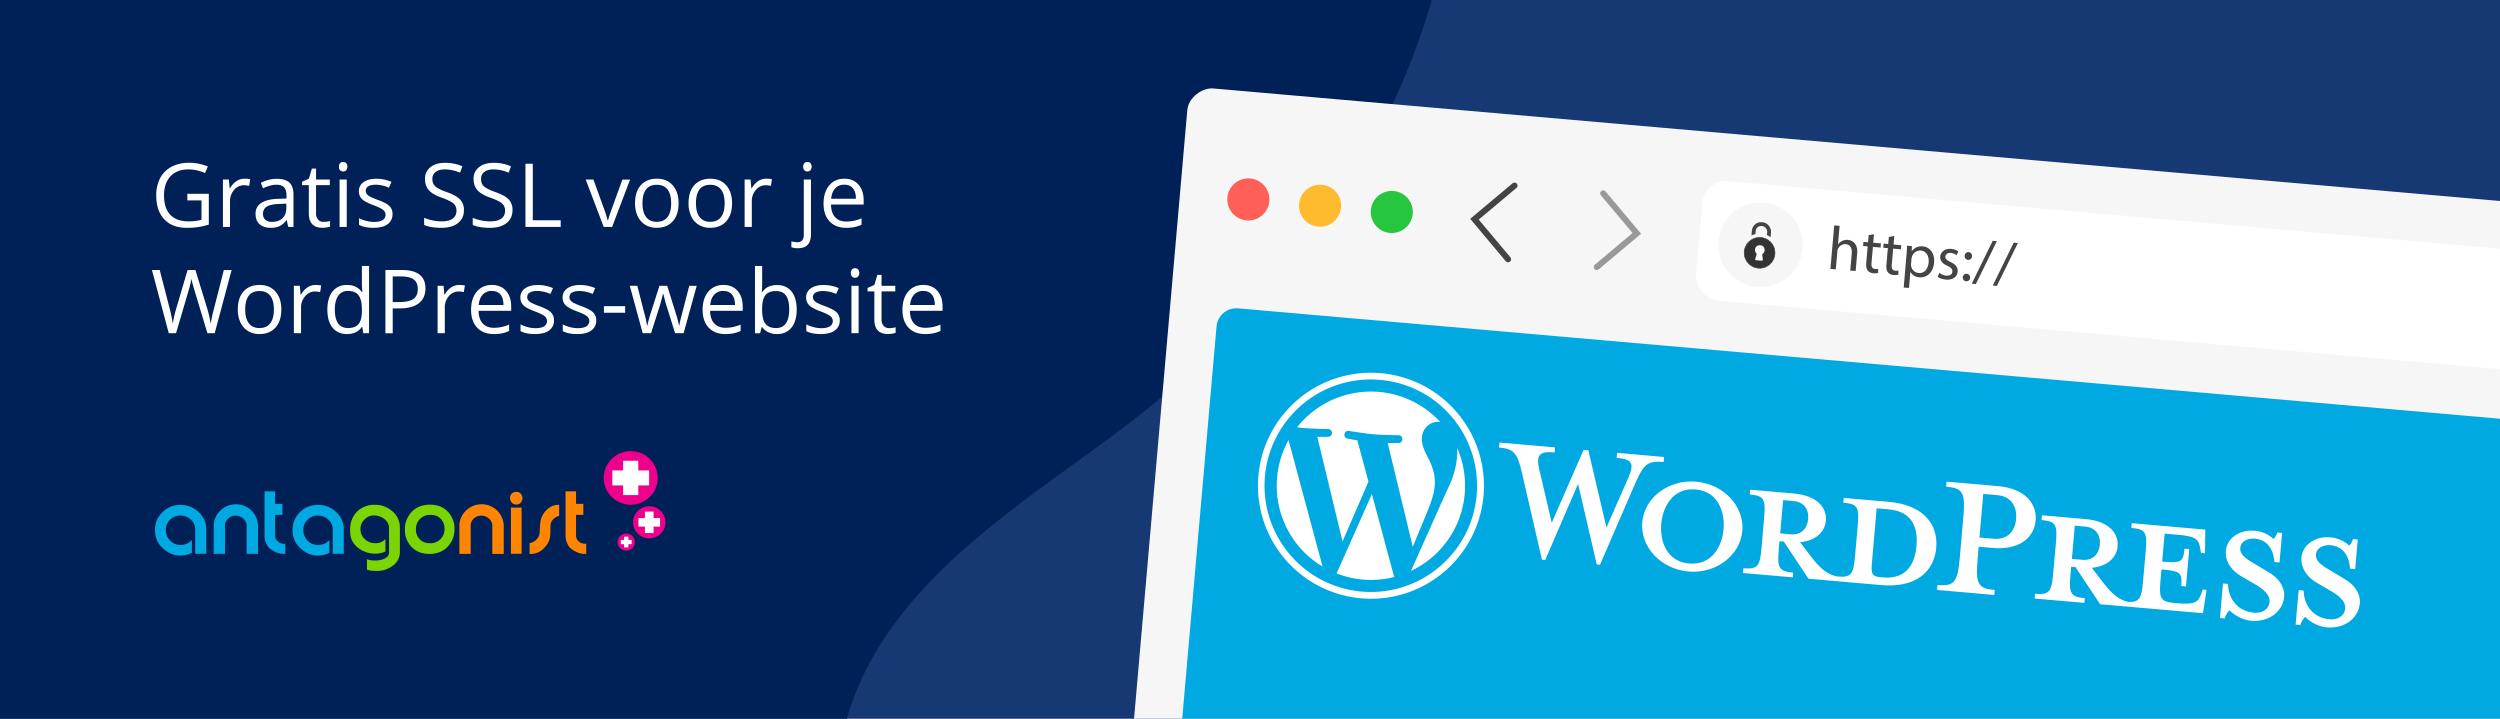
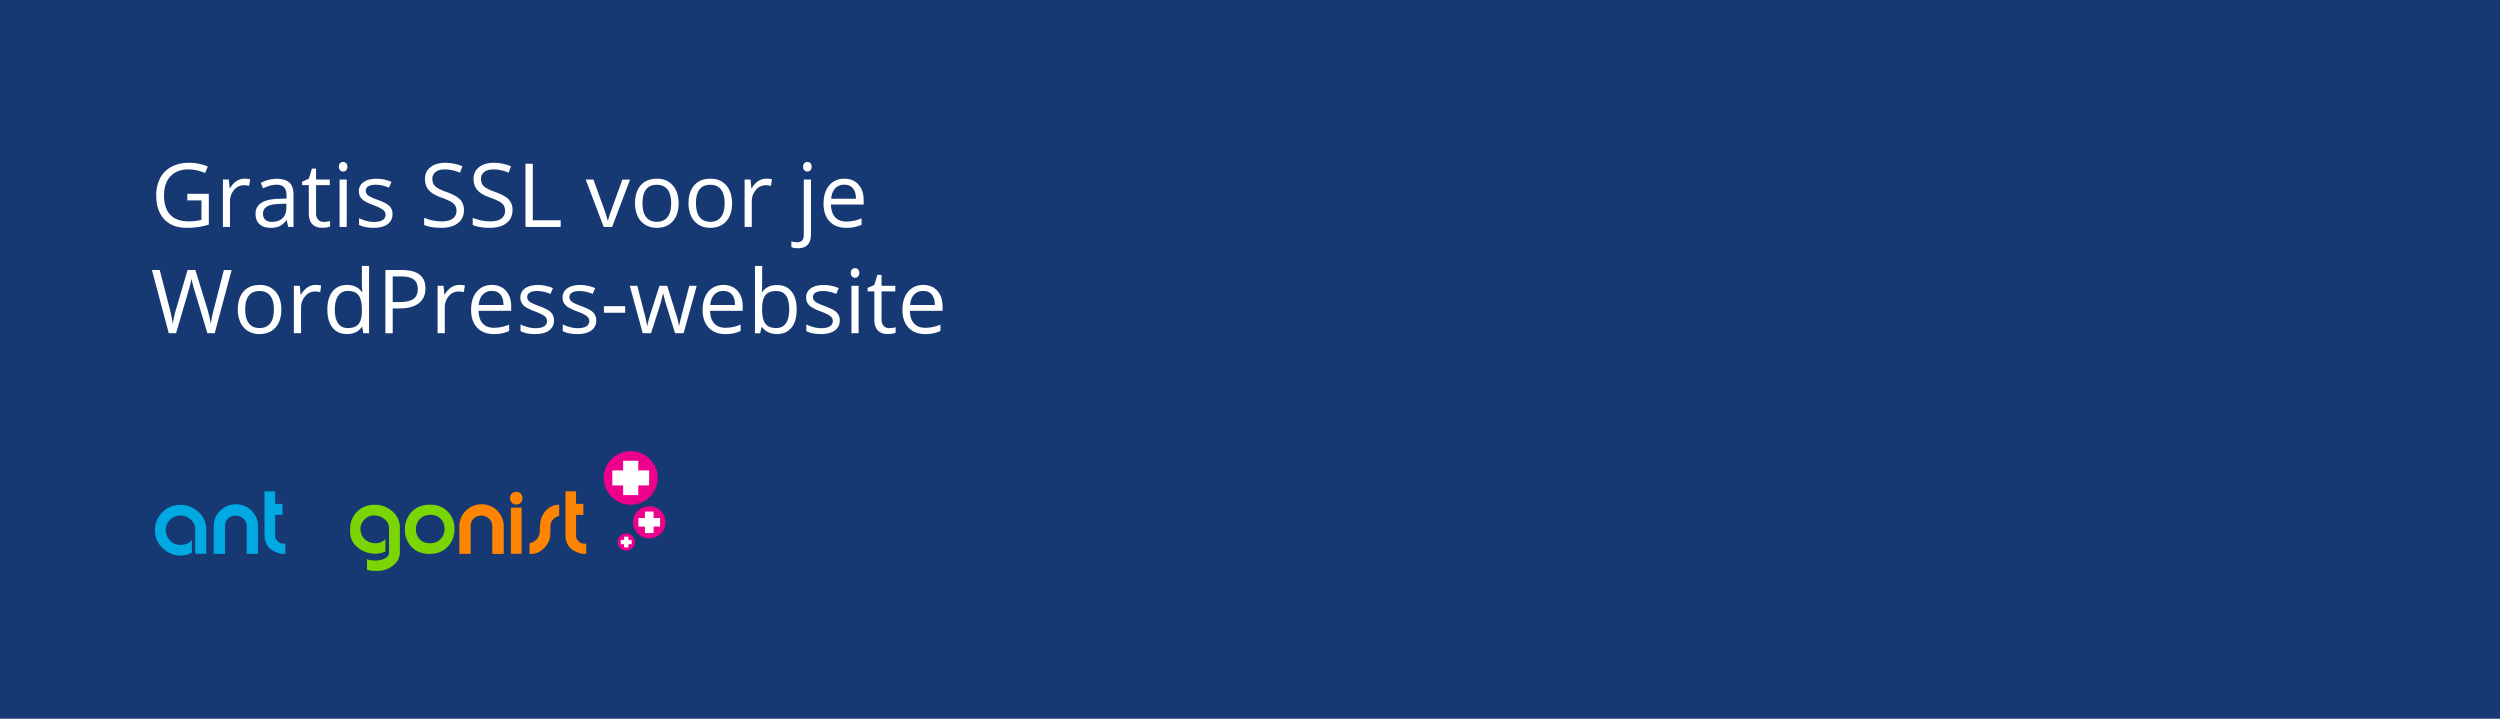
<svg xmlns="http://www.w3.org/2000/svg" viewBox="0 0 2400 690">
  <defs>
    <style>.cls-1,.cls-10,.cls-12,.cls-14,.cls-15{fill:none;}.cls-2{isolation:isolate;}.cls-3{fill:#173973;}.cls-4{clip-path:url(#clip-path);}.cls-5{fill:#002157;fill-rule:evenodd;}.cls-6{mix-blend-mode:multiply;opacity:0.1;}.cls-7{fill:#f6f6f6;}.cls-8{fill:#fff;}.cls-9{fill:#00a9e1;}.cls-10,.cls-11,.cls-15{stroke:#444;}.cls-10,.cls-11,.cls-14,.cls-15{stroke-miterlimit:10;}.cls-10{stroke-width:3.69px;}.cls-11{fill:#333;stroke-width:0.64px;}.cls-12{stroke:#fff;stroke-linejoin:round;stroke-width:1.84px;}.cls-13{fill:#444;}.cls-14{stroke:#999;}.cls-14,.cls-15{stroke-linecap:round;stroke-width:5.83px;}.cls-16{fill:#fe5f57;}.cls-17{fill:#febb2e;}.cls-18{fill:#26c73f;}.cls-19{fill:#ec008c;}.cls-20{fill:#7bd503;}.cls-21{fill:#ff8400;}</style>
    <clipPath id="clip-path">
-       <rect class="cls-1" width="2400" height="690" />
-     </clipPath>
+       </clipPath>
  </defs>
  <g class="cls-2">
    <g id="Laag_1" data-name="Laag 1">
      <rect class="cls-3" width="2400" height="690" />
      <g class="cls-4">
        <path class="cls-5" d="M852.15-542.53c-7.47-514.23-166.74-934.56-379.13-678.12-75.15,90.73-116,266-190.43,359.35-68.49,85.91-153.92,97-233.89,96.42C-113.24-766-301.52-898.2-350.13-484.78-383.24-203.28-192-23.76-238.7,247.28c-14.57,84.66-59.9,147.28-97.12,200.11-92.46,131.22-161.31,244-229.76,430.46C-693.75,1226.77-702.85,1389.33-658,1609c48.6,238.22,230.3,461.82,381.09,350.08,180.9-134,163.77-419.94,365-568,169.86-125,221.57,143,285.27,362.31,120.14,413.65,353.54,397.86,512.48,38.87,51.78-117,140.12-372.53,122.63-539.91-14.12-135.1-109.27-216.6-155.37-308.1C691,622.49,963.34,506.85,1106.2,388.63c136.53-112.95,356.65-345.28,283.94-764.39-25-143.8-198.91-272.5-269-222.37C1022-527.16,855-343.63,852.15-542.53Z" />
        <g class="cls-6">
          <rect x="1794.72" y="-509.25" width="900.13" height="2286.72" rx="23.03" transform="translate(1417.44 2815.09) rotate(-85)" />
        </g>
        <rect class="cls-7" x="1791.52" y="-512.45" width="900.13" height="2286.72" rx="23.03" transform="translate(1417.7 2808.98) rotate(-85)" />
        <rect class="cls-8" x="1627.88" y="247.33" width="1734.85" height="115.17" rx="23.03" transform="translate(36.07 -216.32) rotate(5)" />
        <rect class="cls-9" x="1142.5" y="359.95" width="1529.53" height="553.78" rx="19.12" transform="translate(62.76 -163.81) rotate(5)" />
        <circle class="cls-7" cx="1690.11" cy="234.93" r="40.54" />
        <rect class="cls-10" x="1683.27" y="215.13" width="14.74" height="22.11" rx="6.95" transform="translate(26.15 -146.49) rotate(5)" />
        <circle class="cls-7" cx="1689.2" cy="242.71" r="18.43" />
        <circle class="cls-11" cx="1689.2" cy="242.71" r="14.74" />
        <circle class="cls-8" cx="1689.44" cy="239.95" r="3.69" />
        <polygon class="cls-8" points="1691.39 249.37 1685.88 248.89 1688.52 239.87 1690.36 240.03 1691.39 249.37" />
        <circle class="cls-12" cx="1689.44" cy="239.95" r="3.69" />
        <polygon class="cls-12" points="1691.39 249.37 1685.88 248.89 1688.52 239.87 1690.36 240.03 1691.39 249.37" />
        <path class="cls-13" d="M1760.86,216.38l5.18.45-1.56,17.76h.12a9.61,9.61,0,0,1,4-3.32,10.68,10.68,0,0,1,5.42-1c3.82.33,9.73,3.22,8.87,13l-1.48,16.93-5.17-.45,1.43-16.34c.4-4.59-1-8.62-5.85-9a7.47,7.47,0,0,0-7.39,4.57,6.27,6.27,0,0,0-.56,2.44l-1.51,17.17-5.17-.46Z" />
        <path class="cls-13" d="M1799,224.87l-.71,8.18,7.41.64-.35,3.94L1798,237l-1.34,15.34c-.31,3.53.52,5.62,3.4,5.87a11.48,11.48,0,0,0,3-.09L1803,262a12.67,12.67,0,0,1-4.64.3,7.18,7.18,0,0,1-5.4-2.66c-1.34-1.66-1.64-4.23-1.35-7.58l1.36-15.53-4.41-.38.34-3.94,4.41.38.6-6.82Z" />
        <path class="cls-13" d="M1818.51,226.58l-.72,8.17,7.41.65-.35,3.94-7.4-.65L1816.1,254c-.31,3.53.52,5.62,3.4,5.87a11.48,11.48,0,0,0,3-.09l-.1,3.9a12.69,12.69,0,0,1-4.65.31,7.21,7.21,0,0,1-5.4-2.67c-1.33-1.66-1.64-4.23-1.35-7.58l1.36-15.52-4.41-.39.34-3.94,4.41.39.6-6.82Z" />
        <path class="cls-13" d="M1830.21,245.2c.32-3.65.45-6.6.57-9.31l4.65.4-.19,4.9h.11a11.26,11.26,0,0,1,10.6-4.64c6.88.6,11.55,6.88,10.79,15.52-.9,10.23-7.57,14.74-14.27,14.16a10,10,0,0,1-8.37-5.24H1834l-1.35,15.46-5.12-.44Zm4.45,8a11.56,11.56,0,0,0,0,2.14,8,8,0,0,0,7.23,6.73c5.47.48,9-3.71,9.6-10.24.5-5.7-2.07-10.84-7.54-11.32a8.29,8.29,0,0,0-8.38,5.72,8.43,8.43,0,0,0-.53,2.09Z" />
        <path class="cls-13" d="M1861.74,261.94a13.6,13.6,0,0,0,6.64,2.65c3.76.33,5.69-1.4,5.9-3.75s-1.14-3.95-4.83-5.69c-5-2.27-7.12-5.31-6.83-8.72.41-4.58,4.44-8,10.55-7.49a14.39,14.39,0,0,1,6.85,2.38l-1.63,3.65a11.1,11.1,0,0,0-5.67-2.16c-3.06-.26-4.92,1.35-5.11,3.47-.2,2.35,1.41,3.56,5,5.29,4.78,2.32,7.09,5,6.72,9.24-.44,5-4.63,8.19-11.39,7.59a16.29,16.29,0,0,1-7.83-2.64Z" />
        <path class="cls-13" d="M1886.11,245.47a3.49,3.49,0,0,1,3.85-3.4c2.06.18,3.28,1.83,3.15,4a3.52,3.52,0,1,1-7-.61Zm-1.81,20.75a3.49,3.49,0,0,1,3.85-3.39c2.06.18,3.27,1.82,3.14,4a3.51,3.51,0,1,1-7-.61Z" />
        <path class="cls-13" d="M1892.88,272.36,1913,231.17l4,.35-20.19,41.19Z" />
        <path class="cls-13" d="M1913.05,274.13l20.13-41.19,4,.35L1917,274.47Z" />
        <polyline class="cls-14" points="1539.1 185.64 1571.35 224.07 1532.92 256.32" />
        <polyline class="cls-15" points="1453.92 178.19 1415.49 210.44 1447.74 248.87" />
        <circle class="cls-16" cx="1198.43" cy="191.45" r="20.2" />
        <circle class="cls-17" cx="1267.26" cy="197.47" r="20.2" />
        <circle class="cls-18" cx="1336.1" cy="203.49" r="20.2" />
        <g id="Logotype">
          <g id="Wordmark">
            <path class="cls-8" d="M1813,481.72,1770,478l-.4,4.56c13.45,1.18,15.36,4.25,13.87,21.3l-2.69,30.74c-1.5,17.06-3.93,20-17.38,18.81-10.2-2.34-16.68-8.48-25.36-19.88l-10-13c15.12-1.34,23.87-10,24.79-20.58,1.16-13.21-9.25-24.28-30.38-26.13l-42.27-3.7-.4,4.56c13.44,1.18,15.35,4.25,13.86,21.3L1691,526.71c-1.49,17-3.92,20-17.37,18.8l-.4,4.57,47.79,4.18.4-4.56c-13.45-1.18-15.34-4.49-13.84-21.54l.75-8.65,4.08.36,23.74,35.71,69.89,6.11c34.35,3,50.83-13.94,52.75-35.8S1847.36,484.72,1813,481.72ZM1709,512.06l2.8-31.94,9.84.86c10.81.95,15,8.81,14.21,17.46-.74,8.4-6.19,15.43-17,14.48Zm98.44,42.25-1.69-.14c-8.64-.76-9.65-3-8.69-14.07l4.56-52.12,11.53,1c25,2.18,27.94,20.83,26.7,35C1838.52,538.65,1832.36,556.5,1807.39,554.31Z" />
            <path class="cls-8" d="M1542.22,506.43l20.86-47.55c6-13.75,4.24-18-11.13-19.36l.42-4.81,45.15,4-.42,4.81c-15.13-1.33-19,2-26.59,19L1536,542.18l-3.12-.27-17.93-77.32-31.55,73-3.12-.27-19.47-84.47c-4.23-18-7.76-22-21.69-23.2l.42-4.8,53.32,4.66-.42,4.81c-14.18-1.24-18.31,1.78-14.57,17.11l11.8,50.41,30.57-69.93,4.56.4Z" />
            <path class="cls-8" d="M1620.81,548.64c-26.42-2.31-46.33-23.66-44.25-47.44,2.06-23.53,25.37-41.1,51.79-38.79s46.33,23.66,44.28,47.2C1670.55,533.39,1647.23,551,1620.81,548.64Zm6.89-78.78c-22.09-1.93-31.52,17.33-32.89,32.94-1.39,15.85,4.58,36.22,26.67,38.15,22.34,2,31.75-17.06,33.13-32.92C1656,492.42,1650,471.82,1627.7,469.86Z" />
            <path class="cls-8" d="M1915,566.39l-.42,4.8-55-4.81.42-4.8c16.09,1.41,19.33-2.42,21.43-26.44l3.36-38.43c2.1-24-.44-28.11-16.53-29.52l.42-4.8,49.71,4.34c24.74,2.17,37.32,16.1,35.83,33.15-1.45,16.57-16.28,28.34-41,26.18l-13.69-1.2-1,11.77C1896.37,560.65,1898.9,565,1915,566.39Zm2.63-91-13.68-1.2L1900.28,516l13.69,1.2c13.45,1.18,20.51-7.64,21.5-18.93C1936.48,486.71,1931.08,476.56,1917.62,475.38Z" />
            <path class="cls-8" d="M2114.68,566l-1.58,4.22c-2.85,7.74-5.75,10.39-22.8,8.9l-3.36-.3c-12.49-1.09-14.4-4.16-12.91-21.21l1-11c18.73,1.64,20,3.44,18.93,15.93l4.57.4,3.13-35.78-4.57-.4c-1.09,12.49-2.68,14-21.41,12.4l2.35-26.9,13.21,1.16c17.06,1.49,19.44,4.6,20.91,12.72l.81,4.67,3.84.33.29-22.72-70.61-6.18-.4,4.56c13.45,1.18,15.36,4.25,13.87,21.31l-2.69,30.74c-1.37,15.6-3.55,19.37-14.2,19-9.94-2.42-16.38-8.52-24.94-19.76l-10-13c15.13-1.34,23.87-10,24.8-20.58,1.15-13.21-9.25-24.28-30.39-26.13l-42.27-3.7-.4,4.56c13.45,1.18,15.36,4.25,13.87,21.3L1971,551.21c-1.49,17-3.93,20-17.38,18.8l-.39,4.57,47.79,4.18.4-4.56c-13.45-1.18-15.34-4.49-13.85-21.54l.76-8.65,4.08.36,23.74,35.71,98.71,8.64,3.41-22.45ZM1989,536.56l2.8-31.94,9.84.86c10.81.95,15,8.81,14.21,17.46-.74,8.4-6.2,15.43-17,14.48Z" />
            <path class="cls-8" d="M2161.19,595.92c-9.61-.84-17.58-6.62-20.9-10.06a17.27,17.27,0,0,0-4.56,7.83l-4.56-.4,2.9-33.14,4.8.42c.53,16,10.76,26.35,24.93,27.59,7.69.67,14.31-3.11,14.94-10.31.55-6.24-4.56-11.53-14-17l-13.13-7.68c-9.21-5.41-15.72-14-14.79-24.53,1-11.53,12.68-20.43,27.57-19.12a30.15,30.15,0,0,1,18.18,7.88c1.29-.86,2.72-3.4,3.69-6.21l4.57.39L2188.35,540l-5-.44c-.69-11.44-6.12-21.35-18.84-22.47-6.73-.58-13.31,2.71-13.84,8.72-.54,6.24,4.21,10,15.27,16.34l12.64,7.64c11,6.53,14.84,15.82,14.21,23C2191.41,587.91,2177.28,597.32,2161.19,595.92Z" />
            <path class="cls-8" d="M2233.81,602.27c-9.61-.84-17.57-6.62-20.9-10.06a17.27,17.27,0,0,0-4.56,7.83l-4.56-.4,2.9-33.14,4.8.42c.54,16,10.76,26.35,24.93,27.59,7.69.67,14.31-3.1,14.94-10.31.55-6.24-4.56-11.53-14-17l-13.13-7.68c-9.2-5.41-15.71-14-14.79-24.53,1-11.53,12.68-20.43,27.57-19.13a30.18,30.18,0,0,1,18.19,7.88c1.28-.85,2.71-3.39,3.68-6.21l4.57.4L2261,546.32l-5-.44c-.69-11.44-6.11-21.35-18.84-22.46-6.73-.59-13.31,2.71-13.83,8.71-.55,6.24,4.2,10,15.27,16.34l12.64,7.64c11,6.53,14.83,15.82,14.2,23C2264,594.27,2249.9,603.68,2233.81,602.27Z" />
          </g>
          <g id="W_Mark" data-name="W Mark">
            <path class="cls-8" d="M1325,364.72A101.6,101.6,0,0,1,1380.23,387a102.86,102.86,0,0,1,25,29.86,102.16,102.16,0,0,1,.94,97.16,102.35,102.35,0,0,1-58.81,49.34,101.94,101.94,0,0,1-109.47-31.52,102,102,0,0,1-19-34.2,101.92,101.92,0,0,1,17.79-95.53,103.42,103.42,0,0,1,13.73-13.95A101.63,101.63,0,0,1,1325,364.72m.57-6.49a108.49,108.49,0,1,0,98.62,117.54,108.5,108.5,0,0,0-98.62-117.54Z" />
            <path class="cls-8" d="M1226,458.43a90.45,90.45,0,0,0,43.68,85.5L1237,422.46A90.11,90.11,0,0,0,1226,458.43Zm151.27,8.66c1-11.14-2.35-19.19-5.25-25.49-3.92-7.82-7.65-14.48-7-21.9.72-8.28,7.68-15.43,16.52-14.66.4,0,.78.12,1.16.17a90.39,90.39,0,0,0-137.55,5.05c2.1.25,4.09.47,5.78.61,9.42.83,24.11,1,24.11,1,4.88.14,4.83,7.32-.08,7.47,0,0-4.93.15-10.38,0l24.26,100.42,24.89-57.38-10.67-39.68c-4.83-.71-9.37-1.68-9.37-1.68-4.83-.71-3.61-8.08,1.22-7.37,0,0,14.77,2.44,23.62,3.22,9.42.82,24.11.95,24.11.95,4.88.14,4.82,7.33-.08,7.48,0,0-4.93.14-10.38-.05l24.08,99.66,11.87-28.63C1373.37,483.7,1376.59,474.79,1377.26,467.09ZM1317,474.33l-33.89,76.15a90.39,90.39,0,0,0,55.48,3.41,7.55,7.55,0,0,1-.54-1.3ZM1398.88,430a70.39,70.39,0,0,1-.21,9.31c-.8,9.14-3.41,19.26-9.67,31.66l-34.47,77.13A90.42,90.42,0,0,0,1398.88,430Z" />
          </g>
        </g>
      </g>
    </g>
    <g id="Laag_3" data-name="Laag 3">
      <path class="cls-8" d="M179.84,186.08h20.62v29.51a66,66,0,0,1-9.79,2.32,74.07,74.07,0,0,1-11.54.79q-13.78,0-21.46-8.2t-7.68-23a34.74,34.74,0,0,1,3.8-16.58,25.68,25.68,0,0,1,10.94-10.87,35.34,35.34,0,0,1,16.72-3.76,45.71,45.71,0,0,1,18.1,3.57l-2.74,6.23A40.34,40.34,0,0,0,181,162.63q-11.08,0-17.31,6.6t-6.22,18.3q0,12.28,6,18.64t17.62,6.35a52.26,52.26,0,0,0,12.33-1.46V192.39H179.84Z" />
      <path class="cls-8" d="M234.75,171.55a27,27,0,0,1,5.43.5l-1,6.39a23.76,23.76,0,0,0-5-.62,12.1,12.1,0,0,0-9.44,4.48,16.33,16.33,0,0,0-3.93,11.17v24.4H214V172.38h5.69l.79,8.43h.33a20,20,0,0,1,6.1-6.85A13.79,13.79,0,0,1,234.75,171.55Z" />
      <path class="cls-8" d="M276.66,217.87l-1.37-6.47H275a19.18,19.18,0,0,1-6.78,5.79,20.71,20.71,0,0,1-8.45,1.51q-6.77,0-10.6-3.49t-3.84-9.91q0-13.78,22-14.45l7.72-.25v-2.82c0-3.57-.77-6.2-2.31-7.91s-4-2.55-7.36-2.55c-3.8,0-8.08,1.16-12.87,3.49l-2.12-5.27a32.66,32.66,0,0,1,7.37-2.87,32,32,0,0,1,8-1q8.13,0,12.06,3.61t3.92,11.58v31ZM261.1,213q6.43,0,10.11-3.53t3.67-9.88V195.5l-6.89.29c-5.48.19-9.43,1.05-11.85,2.55a7.71,7.71,0,0,0-3.63,7,7.08,7.08,0,0,0,2.26,5.68A9.35,9.35,0,0,0,261.1,213Z" />
      <path class="cls-8" d="M310.66,213a22.42,22.42,0,0,0,3.52-.27,23.27,23.27,0,0,0,2.7-.56v5.27a12.74,12.74,0,0,1-3.3.89,25.35,25.35,0,0,1-3.92.35q-13.2,0-13.2-13.9V177.74H290v-3.32l6.51-2.87,2.91-9.71h4v10.54h13.2v5.36h-13.2v26.77a9.22,9.22,0,0,0,1.95,6.31A6.82,6.82,0,0,0,310.66,213Z" />
      <path class="cls-8" d="M325.39,160.06a4.6,4.6,0,0,1,1.16-3.47,4.1,4.1,0,0,1,2.91-1.1,4,4,0,0,1,2.86,1.12,5.57,5.57,0,0,1,0,6.91,4.22,4.22,0,0,1-5.77,0A4.66,4.66,0,0,1,325.39,160.06Zm7.47,57.81H326V172.38h6.89Z" />
      <path class="cls-8" d="M376.81,205.46a11.4,11.4,0,0,1-4.73,9.8q-4.72,3.44-13.28,3.44-9,0-14.11-2.86v-6.39a34.86,34.86,0,0,0,7,2.61,29.28,29.28,0,0,0,7.25,1q5.38,0,8.3-1.73a5.93,5.93,0,0,0,.6-9.79q-2.31-1.89-9-4.46a49.15,49.15,0,0,1-9-4.13,12.28,12.28,0,0,1-4-4,10.45,10.45,0,0,1-1.31-5.35,10.2,10.2,0,0,1,4.53-8.78q4.52-3.21,12.41-3.22a36.35,36.35,0,0,1,14.36,3l-2.45,5.6A33,33,0,0,0,361,177.32c-3.26,0-5.73.51-7.39,1.54a4.74,4.74,0,0,0-2.49,4.23,5.08,5.08,0,0,0,.94,3.11,9,9,0,0,0,3,2.45,64.71,64.71,0,0,0,8,3.36q8.1,3,10.94,5.94A10.45,10.45,0,0,1,376.81,205.46Z" />
      <path class="cls-8" d="M445.38,201.73q0,8-5.81,12.49T423.8,218.7q-10.8,0-16.61-2.78v-6.81A45.13,45.13,0,0,0,424,212.52q7.06,0,10.63-2.68a8.78,8.78,0,0,0,3.57-7.45,9.54,9.54,0,0,0-1.27-5.17,11.67,11.67,0,0,0-4.23-3.71,58.9,58.9,0,0,0-9-3.86q-8.46-3-12.1-7.18T408,171.64a13.49,13.49,0,0,1,5.27-11.17q5.28-4.16,13.95-4.15a41.14,41.14,0,0,1,16.64,3.32l-2.2,6.14A37.67,37.67,0,0,0,427,162.63q-5.59,0-8.75,2.41a7.91,7.91,0,0,0-3.16,6.68,10.33,10.33,0,0,0,1.16,5.17,11,11,0,0,0,3.93,3.69,48.31,48.31,0,0,0,8.44,3.71q9.56,3.41,13.14,7.31A14.39,14.39,0,0,1,445.38,201.73Z" />
      <path class="cls-8" d="M492,201.73q0,8-5.81,12.49t-15.77,4.48q-10.8,0-16.61-2.78v-6.81a45.13,45.13,0,0,0,16.86,3.41q7.05,0,10.62-2.68a8.78,8.78,0,0,0,3.57-7.45,9.54,9.54,0,0,0-1.27-5.17,11.67,11.67,0,0,0-4.23-3.71,58.9,58.9,0,0,0-9-3.86q-8.46-3-12.1-7.18t-3.63-10.83a13.49,13.49,0,0,1,5.27-11.17q5.28-4.16,14-4.15a41.14,41.14,0,0,1,16.64,3.32l-2.2,6.14a37.63,37.63,0,0,0-14.61-3.15q-5.6,0-8.75,2.41a7.91,7.91,0,0,0-3.16,6.68,10.33,10.33,0,0,0,1.16,5.17,11,11,0,0,0,3.93,3.69,48.31,48.31,0,0,0,8.44,3.71q9.56,3.41,13.14,7.31A14.39,14.39,0,0,1,492,201.73Z" />
      <path class="cls-8" d="M504.44,217.87V157.19h7.05v54.29h26.77v6.39Z" />
      <path class="cls-8" d="M579.56,217.87l-17.27-45.49h7.39l9.8,27a128.69,128.69,0,0,1,3.9,12.29h.33a90.85,90.85,0,0,1,2.89-9.11q2.42-6.91,10.89-30.16h7.39l-17.27,45.49Z" />
      <path class="cls-8" d="M651.45,195.09q0,11.11-5.61,17.37t-15.48,6.24a20.47,20.47,0,0,1-10.83-2.86,18.91,18.91,0,0,1-7.31-8.22,28.72,28.72,0,0,1-2.57-12.53q0-11.13,5.56-17.33t15.44-6.21q9.55,0,15.17,6.35T651.45,195.09Zm-34.66,0q0,8.72,3.49,13.28t10.25,4.56q6.76,0,10.27-4.54t3.51-13.3q0-8.68-3.51-13.18t-10.36-4.51q-6.77,0-10.21,4.45T616.79,195.09Z" />
      <path class="cls-8" d="M702.79,195.09q0,11.11-5.61,17.37T681.7,218.7a20.47,20.47,0,0,1-10.83-2.86,18.91,18.91,0,0,1-7.31-8.22A28.72,28.72,0,0,1,661,195.09q0-11.13,5.56-17.33T682,171.55q9.56,0,15.17,6.35T702.79,195.09Zm-34.66,0q0,8.72,3.49,13.28t10.25,4.56q6.76,0,10.27-4.54t3.51-13.3q0-8.68-3.51-13.18t-10.36-4.51q-6.76,0-10.21,4.45T668.13,195.09Z" />
      <path class="cls-8" d="M735.62,171.55a27.06,27.06,0,0,1,5.43.5l-.95,6.39a23.76,23.76,0,0,0-5-.62,12.14,12.14,0,0,0-9.45,4.48,16.37,16.37,0,0,0-3.92,11.17v24.4h-6.89V172.38h5.69l.79,8.43h.33a20,20,0,0,1,6.1-6.85A13.77,13.77,0,0,1,735.62,171.55Z" />
      <path class="cls-8" d="M766.12,238.29a16.59,16.59,0,0,1-6.39-1v-5.6a20.33,20.33,0,0,0,5.64.83,6,6,0,0,0,4.76-1.76q1.51-1.77,1.51-5.38v-53h6.89v52.46Q778.53,238.3,766.12,238.29Zm4.94-78.23a4.6,4.6,0,0,1,1.16-3.47,4.3,4.3,0,0,1,5.77,0,5.57,5.57,0,0,1,0,6.91,4.22,4.22,0,0,1-5.77,0A4.66,4.66,0,0,1,771.06,160.06Z" />
      <path class="cls-8" d="M812.36,218.7q-10.1,0-15.92-6.14t-5.83-17.06q0-11,5.41-17.47t14.55-6.48q8.55,0,13.53,5.63t5,14.83v4.36H797.75q.19,8,4,12.16t10.81,4.15a36.61,36.61,0,0,0,14.53-3.07v6.14a36.09,36.09,0,0,1-6.91,2.27A39.29,39.29,0,0,1,812.36,218.7Zm-1.87-41.38a11.24,11.24,0,0,0-8.74,3.57q-3.25,3.57-3.84,9.88h23.78q0-6.51-2.9-10T810.49,177.32Z" />
      <path class="cls-8" d="M206.11,319.87h-7l-12.25-40.63q-.87-2.7-1.95-6.81a39.75,39.75,0,0,1-1.12-4.94,96.06,96.06,0,0,1-2.9,12L169,319.87h-7l-16.14-60.68h7.47L163,296.67a142.09,142.09,0,0,1,2.9,14.28,102.79,102.79,0,0,1,3.32-14.86l10.87-36.9h7.48L199,296.42A112.3,112.3,0,0,1,202.33,311a124.41,124.41,0,0,1,3-14.36l9.55-37.4h7.47Z" />
      <path class="cls-8" d="M270.07,297.09q0,11.12-5.61,17.37T249,320.7a20.47,20.47,0,0,1-10.83-2.86,18.91,18.91,0,0,1-7.31-8.22,28.72,28.72,0,0,1-2.57-12.53q0-11.13,5.56-17.33t15.44-6.21q9.55,0,15.17,6.35T270.07,297.09Zm-34.66,0q0,8.71,3.49,13.28t10.25,4.56q6.76,0,10.27-4.54t3.51-13.3q0-8.68-3.51-13.18t-10.36-4.51q-6.76,0-10.21,4.45T235.41,297.09Z" />
      <path class="cls-8" d="M302.9,273.55a27.06,27.06,0,0,1,5.43.5l-.95,6.39a23.76,23.76,0,0,0-5-.62A12.14,12.14,0,0,0,293,284.3,16.37,16.37,0,0,0,289,295.47v24.4h-6.89V274.38h5.69l.79,8.43H289a20.07,20.07,0,0,1,6.1-6.85A13.77,13.77,0,0,1,302.9,273.55Z" />
      <path class="cls-8" d="M347.8,313.77h-.37q-4.77,6.93-14.28,6.93-8.92,0-13.88-6.1t-5-17.35q0-11.25,5-17.47t13.86-6.23q9.25,0,14.2,6.73h.54l-.3-3.28-.16-3.2V255.29h6.89v64.58h-5.6ZM334,314.93q7.07,0,10.23-3.84t3.18-12.39v-1.45c0-6.45-1.07-11-3.22-13.8s-5.57-4.13-10.27-4.13a10.56,10.56,0,0,0-9.28,4.71q-3.21,4.71-3.21,13.3t3.19,13.16Q327.84,314.93,334,314.93Z" />
      <path class="cls-8" d="M408.44,276.87q0,9.22-6.29,14.18t-18,5H377v23.86h-7V259.19H385.7Q408.44,259.19,408.44,276.87ZM377,290h6.35q9.38,0,13.57-3t4.19-9.71c0-4-1.31-7-3.94-9s-6.72-2.95-12.28-2.95H377Z" />
      <path class="cls-8" d="M440.85,273.55a27.09,27.09,0,0,1,5.44.5l-1,6.39a23.91,23.91,0,0,0-5-.62,12.14,12.14,0,0,0-9.45,4.48A16.37,16.37,0,0,0,427,295.47v24.4H420.1V274.38h5.69l.79,8.43h.33A20.07,20.07,0,0,1,433,276,13.76,13.76,0,0,1,440.85,273.55Z" />
      <path class="cls-8" d="M474,320.7q-10.09,0-15.92-6.14t-5.83-17.06q0-11,5.41-17.47t14.55-6.48q8.55,0,13.53,5.63t5,14.83v4.36H459.41q.19,8,4,12.16t10.81,4.15a36.61,36.61,0,0,0,14.53-3.07v6.14a36.09,36.09,0,0,1-6.91,2.27A39.29,39.29,0,0,1,474,320.7Zm-1.87-41.38a11.26,11.26,0,0,0-8.74,3.57q-3.26,3.57-3.84,9.88h23.78q0-6.51-2.9-10T472.15,279.32Z" />
      <path class="cls-8" d="M531.83,307.46a11.41,11.41,0,0,1-4.73,9.8q-4.74,3.44-13.28,3.44-9,0-14.11-2.86v-6.39a34.64,34.64,0,0,0,7,2.61,29.26,29.26,0,0,0,7.24,1q5.4,0,8.3-1.73a5.93,5.93,0,0,0,.61-9.79q-2.31-1.89-9-4.46a49.65,49.65,0,0,1-9-4.13,12.34,12.34,0,0,1-4-4,10.45,10.45,0,0,1-1.31-5.35,10.2,10.2,0,0,1,4.53-8.78q4.51-3.22,12.41-3.22a36.39,36.39,0,0,1,14.36,3l-2.45,5.6A33,33,0,0,0,516,279.32q-4.9,0-7.39,1.54a4.74,4.74,0,0,0-2.49,4.23,5.14,5.14,0,0,0,.93,3.11,9.25,9.25,0,0,0,3,2.45,65.79,65.79,0,0,0,8,3.36q8.1,3,10.94,5.94A10.49,10.49,0,0,1,531.83,307.46Z" />
      <path class="cls-8" d="M572.38,307.46a11.41,11.41,0,0,1-4.73,9.8q-4.74,3.44-13.28,3.44-9.06,0-14.11-2.86v-6.39a34.64,34.64,0,0,0,7,2.61,29.2,29.2,0,0,0,7.24,1q5.4,0,8.3-1.73a5.93,5.93,0,0,0,.61-9.79q-2.31-1.89-9-4.46a49.65,49.65,0,0,1-9-4.13,12.34,12.34,0,0,1-4-4,10.45,10.45,0,0,1-1.31-5.35,10.2,10.2,0,0,1,4.53-8.78q4.51-3.22,12.4-3.22a36.4,36.4,0,0,1,14.37,3l-2.45,5.6a33,33,0,0,0-12.41-2.82q-4.91,0-7.39,1.54a4.74,4.74,0,0,0-2.49,4.23,5.14,5.14,0,0,0,.93,3.11,9.25,9.25,0,0,0,3,2.45,65.79,65.79,0,0,0,8,3.36q8.1,3,10.94,5.94A10.49,10.49,0,0,1,572.38,307.46Z" />
      <path class="cls-8" d="M579.77,300.24v-6.31h20.38v6.31Z" />
      <path class="cls-8" d="M648.08,319.87l-8.34-26.69q-.79-2.44-3-11.12h-.33q-1.66,7.26-2.9,11.21L625,319.87h-8l-12.41-45.49h7.22q4.4,17.14,6.7,26.11a104.32,104.32,0,0,1,2.64,12.08h.33q.45-2.37,1.47-6.13t1.77-5.95l8.34-26.11h7.47l8.13,26.11a89.44,89.44,0,0,1,3.16,12h.33a44.8,44.8,0,0,1,.89-4.6q.74-3.12,8.66-33.5h7.14l-12.58,45.49Z" />
      <path class="cls-8" d="M696.27,320.7q-10.1,0-15.92-6.14t-5.83-17.06q0-11,5.42-17.47t14.54-6.48q8.55,0,13.53,5.63T713,294v4.36H681.66q.21,8,4.05,12.16t10.81,4.15A36.53,36.53,0,0,0,711,311.61v6.14a35.86,35.86,0,0,1-6.91,2.27A39.29,39.29,0,0,1,696.27,320.7Zm-1.87-41.38a11.24,11.24,0,0,0-8.73,3.57q-3.27,3.57-3.84,9.88h23.78q0-6.51-2.91-10C700.76,280.48,698,279.32,694.4,279.32Z" />
      <path class="cls-8" d="M745.91,273.64q9,0,13.92,6.12t5,17.33q0,11.21-5,17.41t-13.88,6.2a19.77,19.77,0,0,1-8.12-1.64,15.2,15.2,0,0,1-6.16-5h-.5l-1.45,5.85h-4.94V255.29h6.89V271c0,3.51-.11,6.67-.33,9.46h.33Q736.45,273.65,745.91,273.64Zm-1,5.76q-7,0-10.17,4.05t-3.11,13.64q0,9.59,3.2,13.71t10.25,4.13q6.34,0,9.46-4.63t3.11-13.3q0-8.88-3.11-13.24T744.91,279.4Z" />
      <path class="cls-8" d="M806.17,307.46a11.41,11.41,0,0,1-4.73,9.8q-4.73,3.44-13.28,3.44-9,0-14.11-2.86v-6.39a34.64,34.64,0,0,0,7,2.61,29.26,29.26,0,0,0,7.24,1q5.4,0,8.3-1.73a5.93,5.93,0,0,0,.61-9.79q-2.31-1.89-9-4.46a49.65,49.65,0,0,1-9-4.13,12.34,12.34,0,0,1-4-4,10.45,10.45,0,0,1-1.31-5.35,10.2,10.2,0,0,1,4.53-8.78q4.51-3.22,12.41-3.22a36.39,36.39,0,0,1,14.36,3l-2.45,5.6a33,33,0,0,0-12.41-2.82q-4.9,0-7.39,1.54a4.74,4.74,0,0,0-2.49,4.23,5.14,5.14,0,0,0,.93,3.11,9.25,9.25,0,0,0,3,2.45,65.79,65.79,0,0,0,8,3.36q8.1,3,10.94,5.94A10.49,10.49,0,0,1,806.17,307.46Z" />
      <path class="cls-8" d="M816.8,262.06a4.56,4.56,0,0,1,1.16-3.47,4.3,4.3,0,0,1,5.77,0,5.57,5.57,0,0,1,0,6.91,4,4,0,0,1-2.87,1.14,4,4,0,0,1-2.9-1.14A4.62,4.62,0,0,1,816.8,262.06Zm7.47,57.81h-6.89V274.38h6.89Z" />
      <path class="cls-8" d="M853.57,315a22.54,22.54,0,0,0,3.53-.27,23.48,23.48,0,0,0,2.69-.56v5.27a12.65,12.65,0,0,1-3.29.89,25.47,25.47,0,0,1-3.93.35q-13.2,0-13.19-13.9V279.74h-6.52v-3.32l6.52-2.87,2.9-9.71h4v10.54h13.2v5.36h-13.2v26.77a9.22,9.22,0,0,0,2,6.31A6.83,6.83,0,0,0,853.57,315Z" />
      <path class="cls-8" d="M888.1,320.7q-10.08,0-15.92-6.14t-5.83-17.06q0-11,5.42-17.47t14.55-6.48q8.53,0,13.53,5.63t5,14.83v4.36H873.49q.21,8,4,12.16t10.81,4.15a36.61,36.61,0,0,0,14.53-3.07v6.14A36.17,36.17,0,0,1,896,320,39.29,39.29,0,0,1,888.1,320.7Zm-1.87-41.38a11.24,11.24,0,0,0-8.73,3.57q-3.27,3.57-3.84,9.88h23.78q0-6.51-2.91-10T886.23,279.32Z" />
      <g id="logo">
        <ellipse class="cls-19" cx="601.19" cy="520.36" rx="8.31" ry="8.24" />
        <rect class="cls-8" x="599.12" y="515.22" width="4.15" height="10.3" />
        <rect class="cls-8" x="596" y="518.3" width="10.38" height="4.12" />
        <ellipse class="cls-19" cx="623.28" cy="501.42" rx="15.58" ry="15.45" />
        <rect class="cls-8" x="619.13" y="491.12" width="8.31" height="20.61" />
        <rect class="cls-8" x="612.9" y="497.3" width="20.77" height="8.24" />
        <ellipse class="cls-19" cx="605.49" cy="458.81" rx="25.96" ry="25.75" />
        <rect class="cls-8" x="598.22" y="442.33" width="14.54" height="32.96" />
        <rect class="cls-8" x="587.84" y="451.6" width="35.31" height="14.42" />
        <path class="cls-9" d="M187.39,531.62V508.11a12.06,12.06,0,0,0-4.26-9.36,14.56,14.56,0,0,0-10.07-3.81,13.76,13.76,0,0,0-13.9,13.63.43.43,0,0,0,0,.16,14.12,14.12,0,0,0,4.07,10.17,13.4,13.4,0,0,0,10,4.23,15.34,15.34,0,0,0,6.1-1.14,13.9,13.9,0,0,0,4.87-3.69v12.36a25.71,25.71,0,0,1-11.12,2.7q-8.47,0-15.73-6.18a24.18,24.18,0,0,1-6.53-8.19,25,25,0,0,1-2-10.41A22.68,22.68,0,0,1,156,491.7a23.71,23.71,0,0,1,17.14-7,24.82,24.82,0,0,1,17.54,6.87A22.22,22.22,0,0,1,198,508.41v23.22Z" />
        <path class="cls-9" d="M236.79,531.74V504.82a9,9,0,0,0-3.18-6.92,10.8,10.8,0,0,0-7.47-2.88,10.07,10.07,0,0,0-7.1,2.79,9,9,0,0,0-3,6.81v27.11H205.16V505.1a20,20,0,0,1,6.32-14.85,21,21,0,0,1,15.24-6.15,21.07,21.07,0,0,1,21,21v26.63Z" />
        <path class="cls-9" d="M273,531.74h-.72a17.12,17.12,0,0,1-5.32-.85,27.35,27.35,0,0,1-7.08-3.66,12.92,12.92,0,0,1-4.05-5,17.31,17.31,0,0,1-1.87-7.69V471.71h10.15v12h7v10.56h-7v20a6.69,6.69,0,0,0,.58,2.82,9.26,9.26,0,0,0,1.84,2.47,7.81,7.81,0,0,0,5.69,2.4h1.69v9.78Z" />
-         <path class="cls-9" d="M319.41,531.62V508.11a12.12,12.12,0,0,0-4.26-9.36,14.61,14.61,0,0,0-10.07-3.81,13.78,13.78,0,0,0-13.91,13.65v.16a14.17,14.17,0,0,0,4.08,10.17,13.4,13.4,0,0,0,10,4.23,15.48,15.48,0,0,0,6.13-1.13,14,14,0,0,0,4.87-3.69v12.36a25.6,25.6,0,0,1-11.13,2.69,23.74,23.74,0,0,1-15.72-6.17,24.18,24.18,0,0,1-6.53-8.19,24.78,24.78,0,0,1-2-10.44,22.7,22.7,0,0,1,7.16-16.88,23.73,23.73,0,0,1,17.14-7,24.69,24.69,0,0,1,17.53,6.87,22.15,22.15,0,0,1,7.33,16.83v23.22Z" />
        <path class="cls-20" d="M377.05,543.07a23.88,23.88,0,0,1-15.18,5H361a41,41,0,0,1-4.57-.2,21.93,21.93,0,0,1-4.16-1v-10a25,25,0,0,0,4,1,31.92,31.92,0,0,0,4.26.23,20.92,20.92,0,0,0,4.6-.51,15.78,15.78,0,0,0,3.38-1,12.57,12.57,0,0,0,3.39-2.22,6,6,0,0,0,1.57-4.32V507.21a10.91,10.91,0,0,0-4.39-8.87,16,16,0,0,0-10.27-3.51,12.1,12.1,0,0,0-9,4A12.8,12.8,0,0,0,346,508a10.21,10.21,0,0,0,.18,1.91,13.17,13.17,0,0,0,5.14,8.64,14.45,14.45,0,0,0,9,2.94,12.51,12.51,0,0,0,9.67-4v11.94a22.56,22.56,0,0,1-9.8,2.09,26,26,0,0,1-15.6-5q-7.25-5.28-8.22-13.2a41,41,0,0,1-.3-4.44q0-11.08,6.83-17.81,6.59-6.48,16.81-6.48a24.78,24.78,0,0,1,17,6.3,20,20,0,0,1,7.17,15.65V530q0,7.86-6.69,13.08Z" />
        <path class="cls-20" d="M412.79,484.49q-11.37,0-18.08,7.5a23.82,23.82,0,0,0-6,16.4,23.21,23.21,0,0,0,5.86,16.1q6.53,7.26,17.65,7.27,11.37,0,18.08-7.51a23.83,23.83,0,0,0,6-16.4,23.2,23.2,0,0,0-5.86-16.09q-6.52-7.27-17.66-7.27Zm.48,9.78q6.42,0,10.16,4.14h0a13.31,13.31,0,0,1,3.32,9.2,13.73,13.73,0,0,1-3.51,9.57,13.34,13.34,0,0,1-10.46,4.32q-6.42,0-10.16-4.15a13.39,13.39,0,0,1-3.33-9.19,13.8,13.8,0,0,1,3.51-9.56,13.33,13.33,0,0,1,10.46-4.32Z" />
        <path class="cls-21" d="M472.59,531.76V504.82a9,9,0,0,0-3.18-6.92,10.8,10.8,0,0,0-7.47-2.88,10.07,10.07,0,0,0-7.1,2.79,9,9,0,0,0-3,6.81v27.11H441V505.1a20,20,0,0,1,6.31-14.85,21,21,0,0,1,15.23-6.14,21.07,21.07,0,0,1,21.05,21v26.64Z" />
        <path class="cls-21" d="M500,482.5a5.25,5.25,0,0,1-4.21,1.83,5.76,5.76,0,0,1-4.53-1.83,6.46,6.46,0,0,1-1.64-4.39,6,6,0,0,1,1.6-4.19,5.93,5.93,0,0,1,4.57-1.74,5.34,5.34,0,0,1,4.29,1.91A6.68,6.68,0,0,1,500,482.5Z" />
        <path class="cls-21" d="M500.76,531.62H490.48V487.29h10.28Z" />
        <path class="cls-21" d="M530.45,499.23a8,8,0,0,0-1.7,3.3,21.76,21.76,0,0,0-.36,4.26v2.34a35.39,35.39,0,0,1-.84,8.64,18.16,18.16,0,0,1-3.63,6.54,20.67,20.67,0,0,1-6.84,5.76,19.73,19.73,0,0,1-8.7,1.77V521.4a11.92,11.92,0,0,0,3.89-1.35,13.17,13.17,0,0,0,3.18-2.67,9.75,9.75,0,0,0,2.66-6.48c.12-2.54.22-4.68.3-6.4a45,45,0,0,1,.91-6,18.9,18.9,0,0,1,2.48-5.33,20.26,20.26,0,0,1,6.35-6.35,16.39,16.39,0,0,1,8.65-2.23v10.69a10.82,10.82,0,0,0-6.35,4Z" />
        <path id="textpath" class="cls-21" d="M561.92,531.72h-.73a17.15,17.15,0,0,1-5.32-.84,27.6,27.6,0,0,1-7.07-3.66,12.83,12.83,0,0,1-4-5,17.19,17.19,0,0,1-1.88-7.7V471.71H553v12h7v10.56h-7v20a6.54,6.54,0,0,0,.58,2.82,9.26,9.26,0,0,0,1.84,2.47,7.82,7.82,0,0,0,5.68,2.4h1.69v9.78Z" />
      </g>
    </g>
  </g>
</svg>